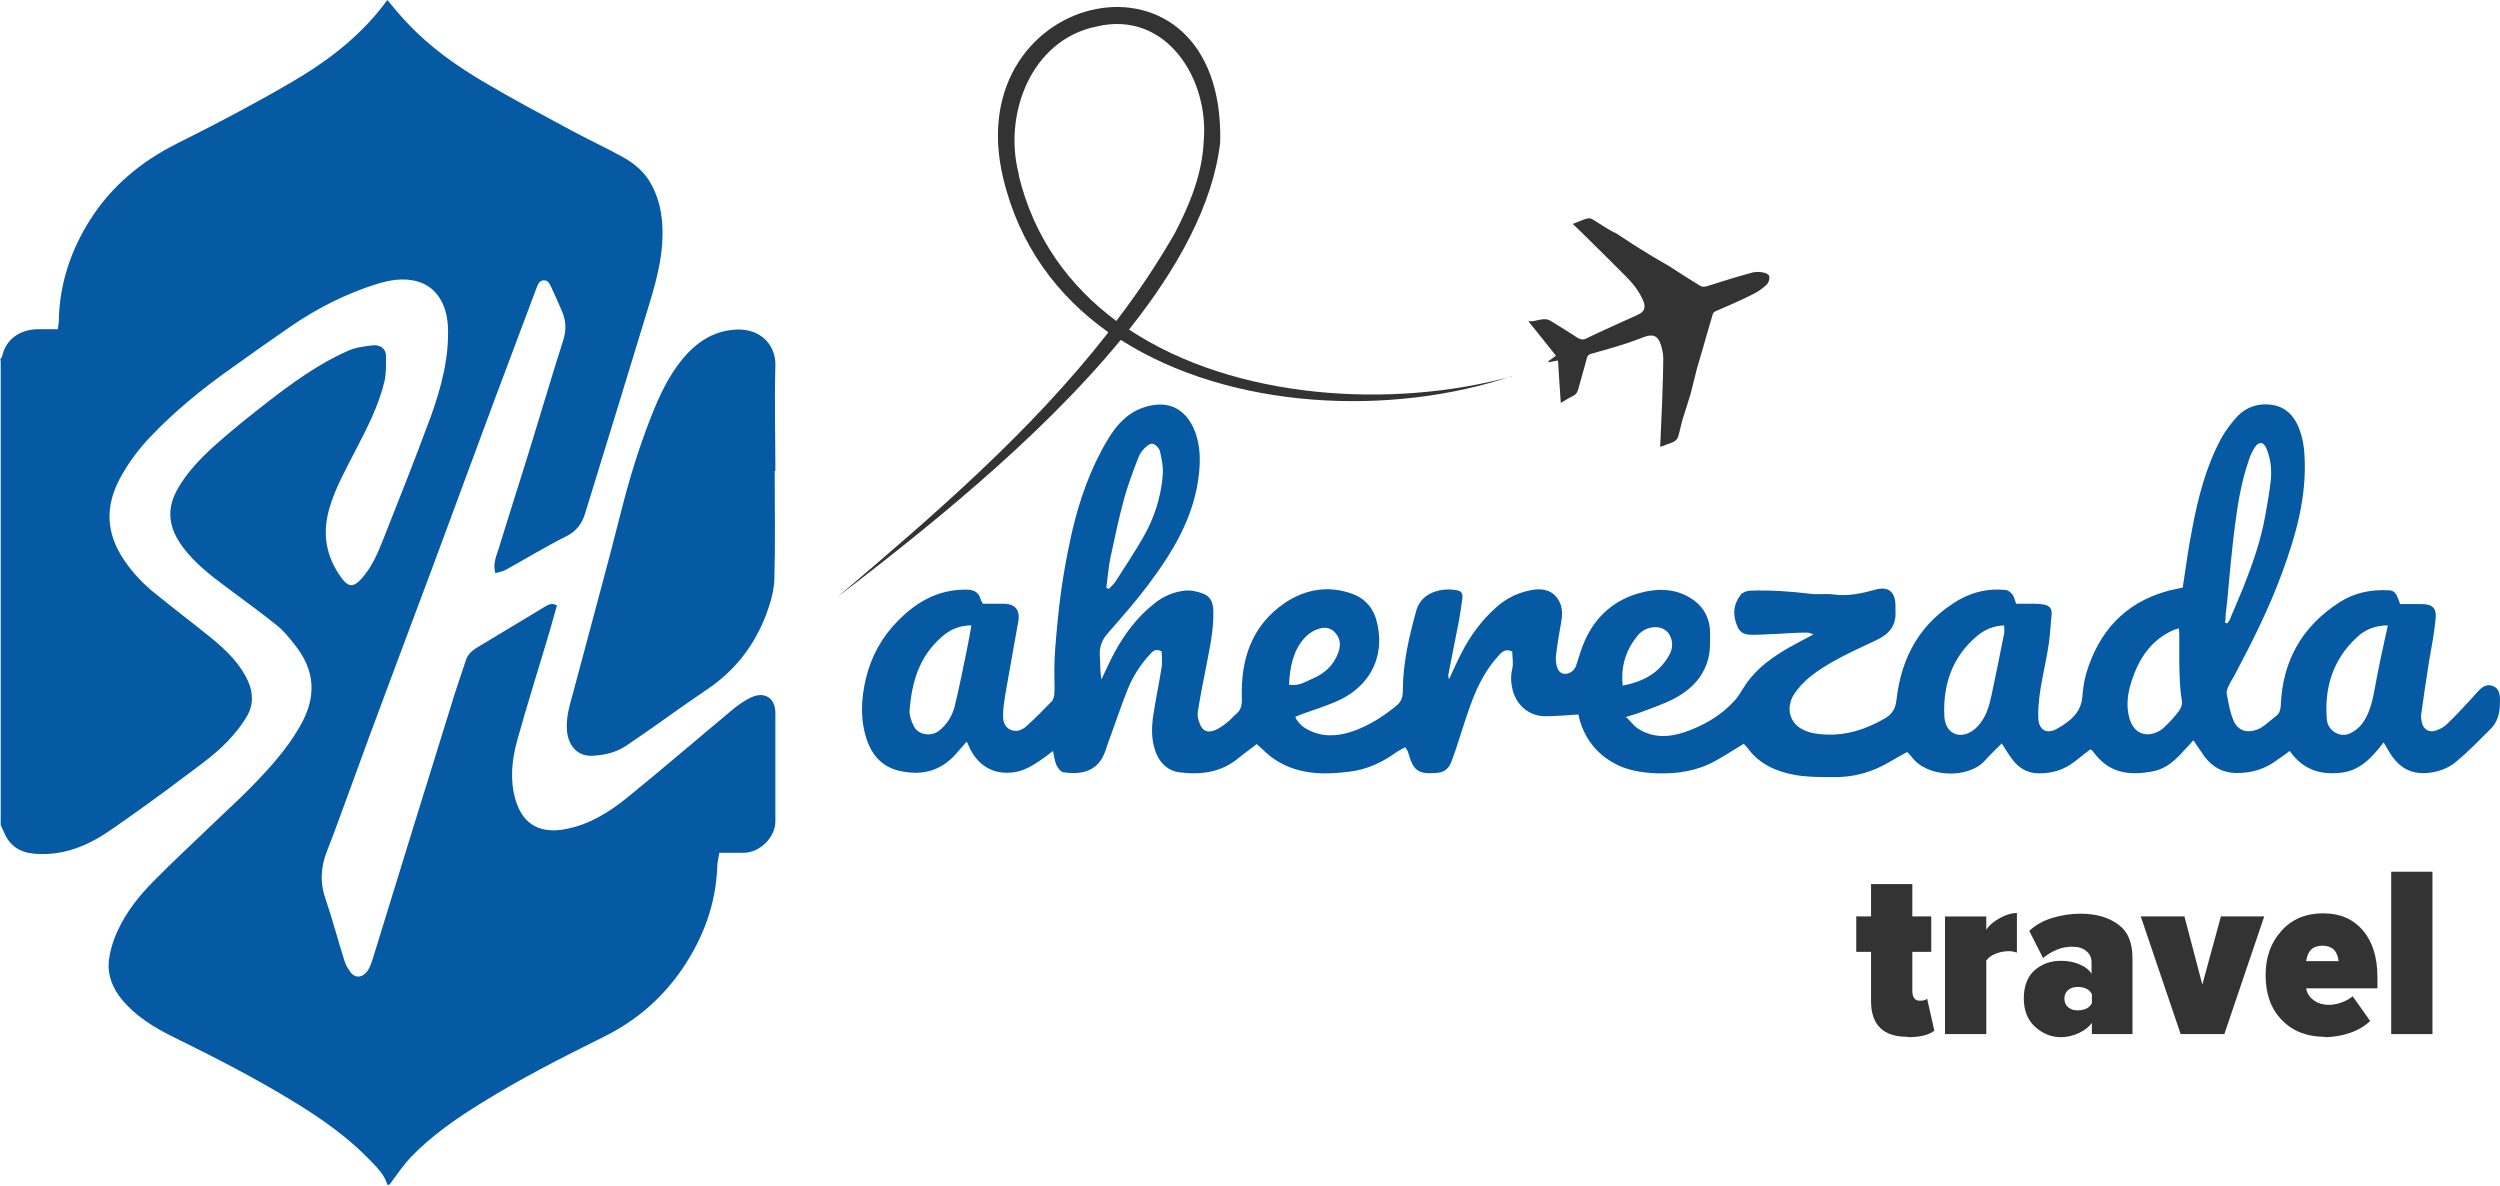
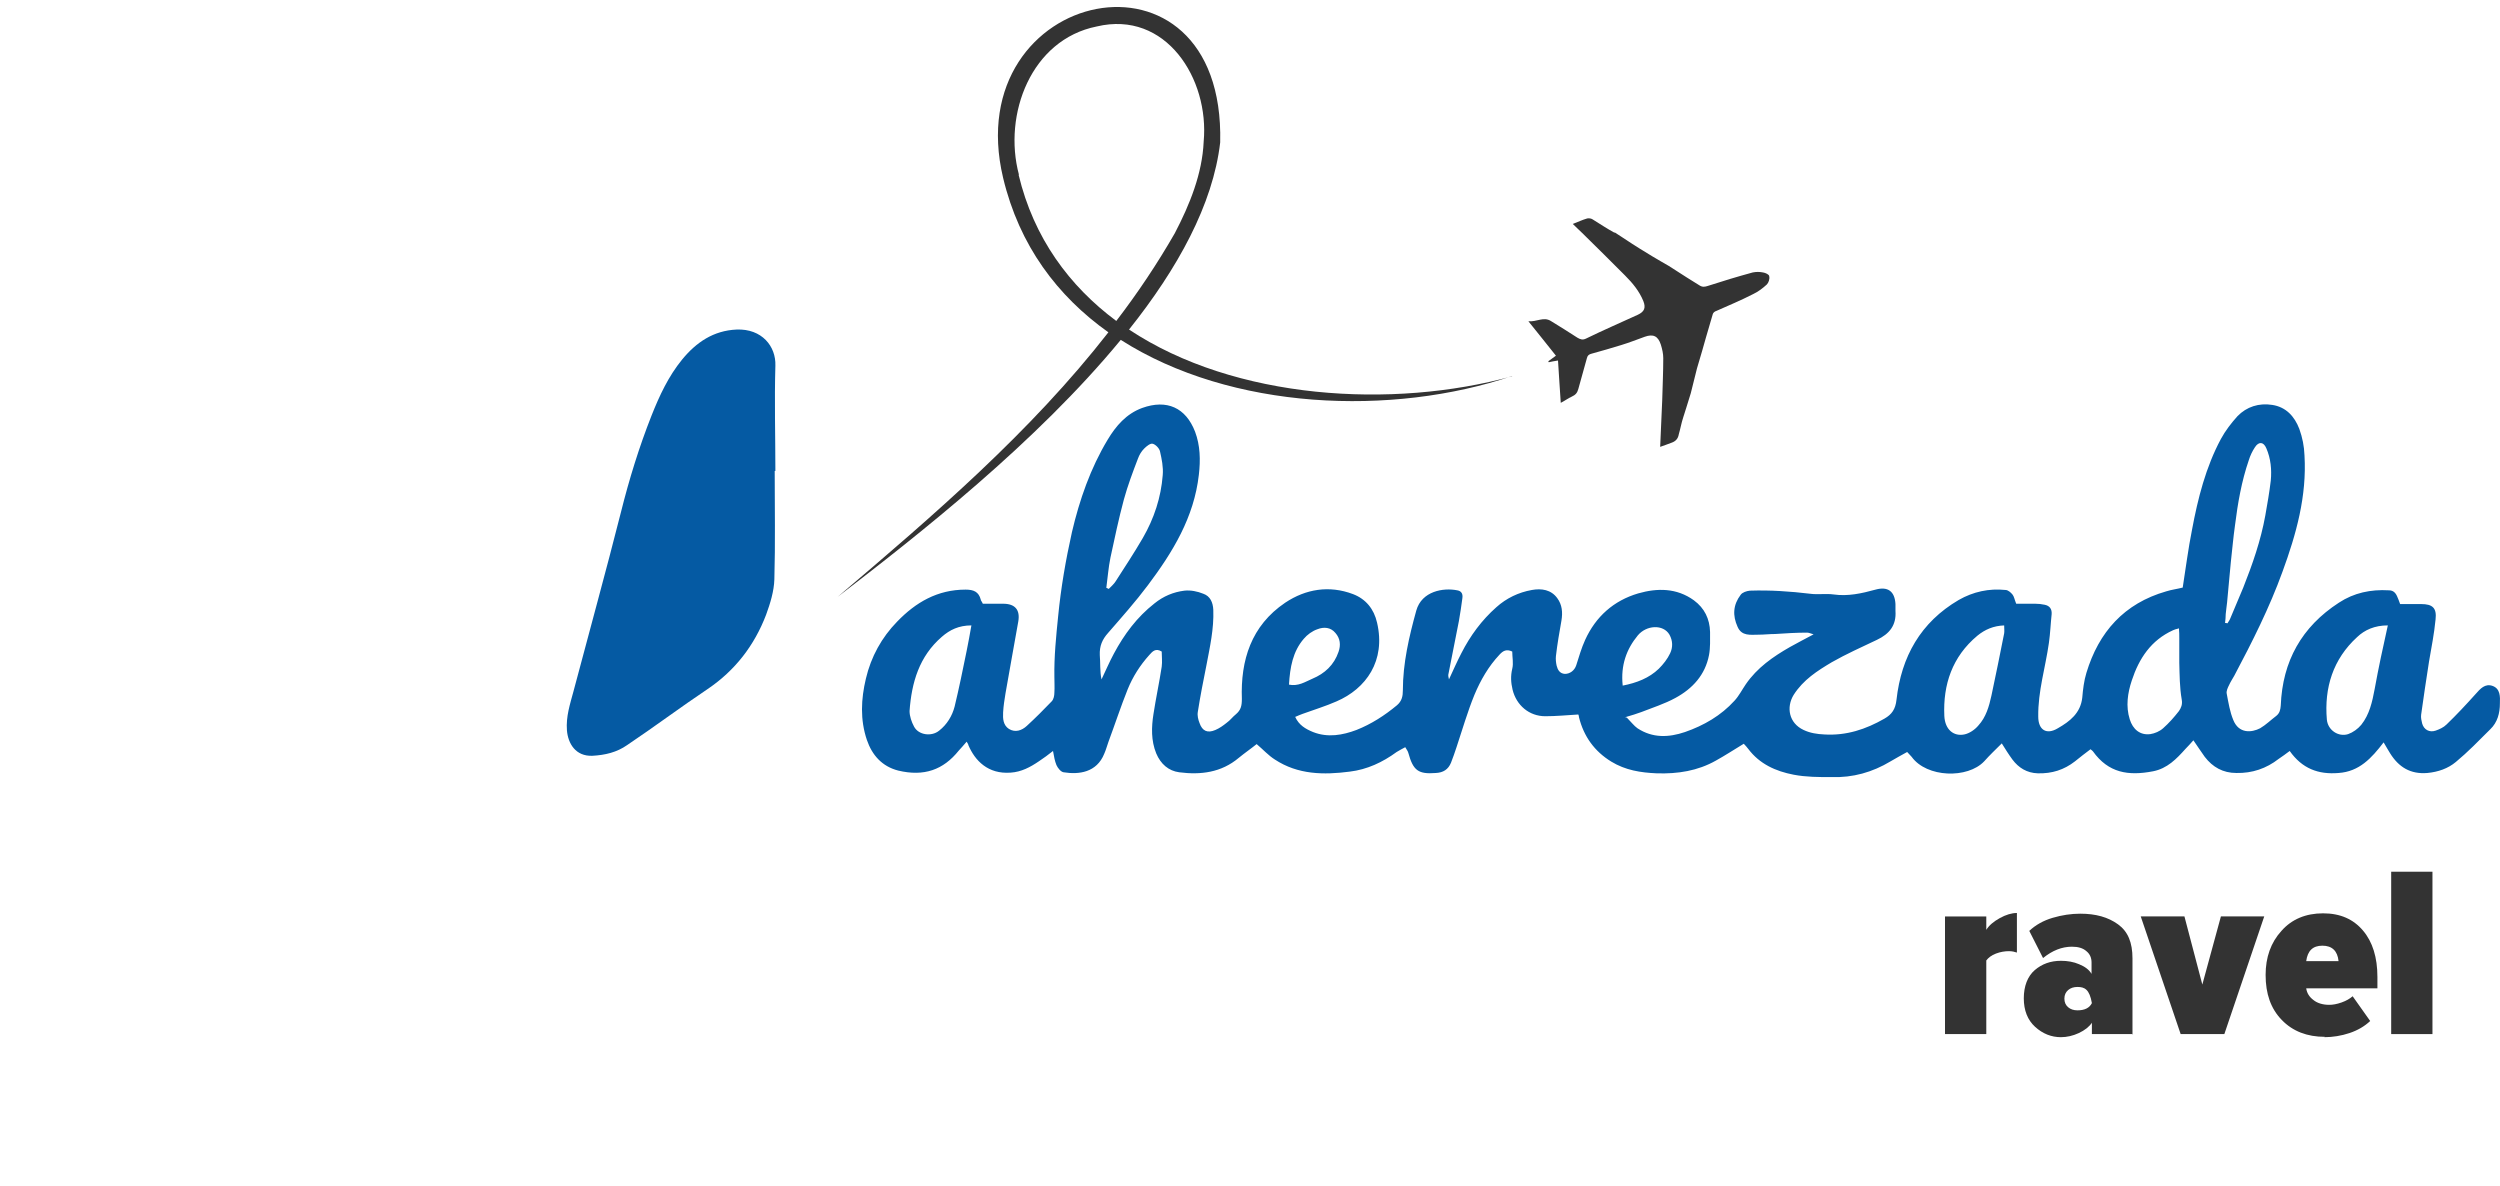
<svg xmlns="http://www.w3.org/2000/svg" width="118" height="56" viewBox="0 0 118 56" fill="none">
-   <path d="M0 16.984C0 16.984 0.081 16.887 0.097 16.822C0.292 15.945 1.007 15.555 1.77 15.539C2.078 15.539 2.387 15.539 2.728 15.539C2.744 15.377 2.777 15.247 2.777 15.117C2.809 13.396 3.345 11.804 4.254 10.376C5.261 8.784 6.657 7.631 8.33 6.787C10.148 5.878 11.95 4.936 13.704 3.913C15.247 3.02 16.675 1.965 17.828 0.585C17.991 0.39 18.137 0.195 18.283 0C18.591 0.373 18.9 0.747 19.241 1.104C20.313 2.241 21.579 3.134 22.91 3.913C24.193 4.676 25.525 5.374 26.84 6.089C27.652 6.527 28.512 6.933 29.324 7.372C29.925 7.696 30.445 8.119 30.769 8.752C31.013 9.223 31.159 9.694 31.224 10.229C31.402 11.642 31.061 12.99 30.656 14.321C29.649 17.617 28.642 20.93 27.619 24.226C27.473 24.713 27.213 25.07 26.726 25.314C25.752 25.801 24.826 26.369 23.885 26.889C23.739 26.97 23.56 27.002 23.381 27.051C23.252 26.596 23.43 26.239 23.544 25.882C24.031 24.274 24.55 22.683 25.038 21.092C25.557 19.419 26.044 17.747 26.58 16.075C26.726 15.62 26.726 15.182 26.548 14.743C26.385 14.354 26.207 13.964 26.028 13.574C25.947 13.412 25.882 13.217 25.655 13.233C25.444 13.249 25.395 13.428 25.33 13.574C24.956 14.565 24.583 15.571 24.209 16.562C23.609 18.153 23.008 19.761 22.423 21.352C21.774 23.105 21.124 24.859 20.475 26.613C19.777 28.48 19.079 30.347 18.38 32.214C17.715 33.984 17.065 35.754 16.416 37.54C16.091 38.401 15.799 39.261 15.458 40.106C15.149 40.869 15.084 41.616 15.36 42.411C15.685 43.369 15.945 44.36 16.253 45.334C16.302 45.513 16.399 45.675 16.497 45.821C16.773 46.259 17.163 46.113 17.374 45.788C17.471 45.642 17.52 45.448 17.585 45.285C18.202 43.272 18.835 41.242 19.452 39.229C20.134 37.053 20.8 34.861 21.482 32.685C21.644 32.182 21.823 31.678 21.985 31.175C22.066 30.915 22.245 30.737 22.472 30.591C23.527 29.957 24.599 29.308 25.655 28.675C25.833 28.577 26.012 28.415 26.288 28.577C26.174 28.951 26.077 29.34 25.963 29.73C25.444 31.484 24.891 33.221 24.404 34.975C24.161 35.868 24.063 36.793 24.323 37.719C24.697 39.034 25.622 39.342 26.71 39.131C27.814 38.92 28.756 38.336 29.616 37.638C31.273 36.29 32.896 34.894 34.553 33.513C34.828 33.286 35.137 33.059 35.462 32.913C36.111 32.62 36.598 32.961 36.598 33.66C36.598 35.364 36.598 37.069 36.598 38.774C36.598 39.521 35.868 40.236 35.121 40.252C34.747 40.252 34.358 40.252 33.952 40.252C33.919 40.495 33.854 40.706 33.854 40.917C33.789 42.687 33.189 44.279 32.198 45.74C31.24 47.136 30.006 48.192 28.496 48.938C26.531 49.913 24.583 50.903 22.732 52.056C21.547 52.787 20.394 53.582 19.419 54.589C19.03 54.995 18.721 55.466 18.38 55.92H18.283C18.153 55.466 17.828 55.141 17.52 54.816C16.464 53.712 15.23 52.835 13.931 52.04C12.08 50.903 10.148 49.913 8.2 48.955C7.274 48.5 6.397 47.964 5.732 47.153C5.326 46.649 5.082 46.048 5.131 45.415C5.18 44.928 5.326 44.425 5.537 43.97C5.943 43.061 6.576 42.265 7.274 41.567C8.183 40.641 9.141 39.765 10.083 38.855C10.668 38.287 11.268 37.751 11.837 37.167C12.697 36.29 13.525 35.381 14.143 34.309C14.954 32.913 14.906 31.662 13.883 30.396C13.639 30.087 13.379 29.763 13.071 29.519C12.308 28.902 11.512 28.334 10.733 27.749C9.97 27.181 9.206 26.596 8.638 25.833C7.956 24.924 7.81 24.015 8.443 22.976C9.077 21.92 10.002 21.124 10.928 20.345C11.48 19.874 12.048 19.436 12.6 18.997C13.802 18.072 15.019 17.179 16.416 16.562C16.773 16.399 17.179 16.351 17.569 16.302C17.942 16.253 18.218 16.464 18.218 16.789C18.218 17.179 18.234 17.585 18.153 17.974C17.877 19.16 17.309 20.231 16.757 21.303C16.318 22.164 15.831 23.024 15.555 23.966C15.198 25.168 15.377 26.255 16.107 27.262C16.448 27.733 16.692 27.733 17.081 27.294C17.536 26.775 17.812 26.158 18.056 25.541C18.835 23.576 19.614 21.611 20.345 19.631C20.832 18.267 21.206 16.87 21.141 15.393C21.108 14.922 21.011 14.483 20.767 14.094C20.524 13.704 20.183 13.428 19.744 13.298C19.062 13.087 18.38 13.217 17.715 13.428C16.27 13.883 14.922 14.581 13.672 15.441C12.746 16.075 11.837 16.724 10.928 17.374C9.547 18.348 8.248 19.403 7.079 20.637C6.511 21.238 6.04 21.871 5.651 22.602C4.969 23.885 5.001 25.135 5.813 26.369C6.186 26.937 6.641 27.441 7.161 27.879C8.086 28.642 9.06 29.373 10.002 30.136C10.684 30.704 11.334 31.321 11.707 32.149C11.95 32.702 11.967 33.254 11.675 33.773C11.48 34.114 11.236 34.439 10.976 34.731C10.327 35.494 9.499 36.062 8.703 36.663C7.566 37.524 6.414 38.352 5.245 39.164C4.189 39.895 3.036 40.398 1.689 40.3C0.958 40.252 0.455 39.943 0.179 39.261C0.13 39.148 0.081 39.05 0.032 38.937C0.032 31.63 0.032 24.323 0.032 17.017L0 16.984Z" fill="#055AA3" />
  <path d="M76.785 33.87C76.996 34.082 77.126 34.26 77.288 34.374C78.003 34.845 78.766 34.812 79.529 34.553C80.422 34.244 81.234 33.773 81.867 33.075C82.078 32.848 82.225 32.555 82.403 32.295C82.939 31.516 83.686 30.997 84.481 30.542C84.823 30.347 85.18 30.169 85.602 29.941C85.439 29.892 85.374 29.86 85.293 29.86C84.79 29.86 84.287 29.892 83.783 29.925C83.523 29.925 83.264 29.957 83.004 29.957C82.63 29.957 82.208 30.039 82.013 29.584C81.77 29.048 81.802 28.545 82.16 28.074C82.241 27.96 82.436 27.895 82.598 27.879C83.556 27.847 84.498 27.912 85.439 28.025C85.797 28.074 86.186 28.009 86.544 28.058C87.225 28.155 87.875 28.009 88.525 27.83C89.109 27.668 89.434 27.912 89.466 28.512C89.466 28.626 89.466 28.723 89.466 28.837C89.515 29.519 89.174 29.925 88.59 30.201C87.875 30.542 87.144 30.867 86.462 31.256C85.78 31.662 85.115 32.084 84.66 32.799C84.303 33.383 84.433 34.13 85.131 34.455C85.439 34.601 85.764 34.65 86.105 34.666C87.144 34.731 88.07 34.423 88.947 33.919C89.288 33.724 89.466 33.481 89.515 33.026C89.742 30.997 90.652 29.373 92.454 28.317C93.136 27.928 93.883 27.765 94.662 27.847C94.776 27.847 94.906 27.96 94.987 28.058C95.068 28.155 95.084 28.301 95.165 28.496C95.442 28.496 95.75 28.496 96.058 28.496C96.205 28.496 96.367 28.512 96.513 28.545C96.74 28.593 96.854 28.74 96.838 28.983C96.789 29.438 96.773 29.892 96.708 30.347C96.546 31.5 96.188 32.636 96.205 33.822C96.205 34.455 96.594 34.699 97.13 34.374C97.698 34.049 98.202 33.659 98.283 32.929C98.316 32.539 98.364 32.133 98.478 31.76C99.062 29.828 100.264 28.48 102.245 27.912C102.505 27.83 102.781 27.798 103.024 27.733C103.17 26.807 103.284 25.898 103.463 25.005C103.739 23.527 104.112 22.05 104.827 20.718C105.038 20.329 105.314 19.972 105.606 19.647C106.044 19.192 106.629 19.014 107.246 19.111C107.895 19.208 108.301 19.647 108.529 20.248C108.675 20.654 108.756 21.059 108.772 21.498C108.886 23.414 108.382 25.216 107.733 26.986C107.116 28.691 106.304 30.298 105.46 31.89C105.379 32.036 105.281 32.182 105.216 32.328C105.151 32.458 105.07 32.62 105.103 32.75C105.184 33.172 105.249 33.594 105.411 33.984C105.671 34.634 106.272 34.585 106.678 34.374C106.954 34.212 107.181 33.984 107.441 33.789C107.603 33.659 107.636 33.497 107.652 33.302C107.733 31.208 108.642 29.584 110.396 28.447C111.11 27.977 111.906 27.814 112.75 27.863C112.945 27.863 113.059 27.96 113.14 28.139C113.189 28.253 113.237 28.366 113.286 28.512C113.611 28.512 113.952 28.512 114.277 28.512C114.812 28.512 115.023 28.691 114.958 29.243C114.894 29.909 114.764 30.558 114.65 31.224C114.52 32.068 114.39 32.913 114.277 33.741C114.26 33.87 114.293 34.017 114.325 34.147C114.406 34.439 114.666 34.585 114.958 34.487C115.137 34.423 115.332 34.341 115.478 34.195C115.949 33.741 116.404 33.254 116.842 32.766C117.069 32.507 117.297 32.247 117.654 32.377C118.011 32.507 118.011 32.88 117.995 33.205C117.995 33.659 117.881 34.098 117.54 34.423C117.004 34.958 116.485 35.494 115.916 35.965C115.543 36.274 115.088 36.436 114.569 36.485C113.773 36.55 113.221 36.209 112.815 35.559C112.718 35.413 112.637 35.251 112.507 35.04C111.938 35.786 111.354 36.42 110.38 36.485C109.422 36.566 108.658 36.274 108.074 35.446C107.895 35.575 107.733 35.705 107.554 35.819C106.97 36.274 106.304 36.501 105.557 36.485C104.924 36.485 104.437 36.209 104.063 35.721C103.885 35.478 103.722 35.218 103.528 34.942C103.398 35.088 103.284 35.218 103.154 35.348C102.732 35.819 102.294 36.274 101.628 36.404C100.459 36.631 99.517 36.485 98.786 35.462C98.77 35.446 98.738 35.413 98.673 35.364C98.429 35.543 98.186 35.738 97.942 35.933C97.422 36.339 96.854 36.517 96.188 36.501C95.669 36.485 95.279 36.241 94.987 35.851C94.808 35.608 94.646 35.348 94.484 35.088C94.207 35.364 93.915 35.64 93.655 35.933C92.876 36.761 90.944 36.712 90.229 35.721C90.165 35.64 90.083 35.575 90.018 35.494C89.742 35.64 89.499 35.786 89.239 35.933C88.378 36.452 87.453 36.712 86.446 36.679C85.845 36.679 85.245 36.679 84.66 36.566C83.816 36.404 83.053 36.062 82.517 35.348C82.452 35.267 82.387 35.186 82.306 35.105C81.851 35.381 81.429 35.657 80.99 35.9C80.13 36.387 79.188 36.533 78.198 36.501C77.435 36.468 76.72 36.355 76.054 35.949C75.259 35.462 74.755 34.764 74.528 33.854C74.528 33.806 74.512 33.757 74.496 33.724C73.96 33.757 73.44 33.806 72.937 33.806C72.174 33.806 71.573 33.286 71.394 32.555C71.313 32.214 71.297 31.906 71.378 31.565C71.443 31.305 71.378 31.029 71.378 30.753C71.102 30.623 70.94 30.721 70.777 30.899C70.258 31.451 69.884 32.101 69.592 32.799C69.267 33.594 69.024 34.439 68.748 35.267C68.667 35.511 68.585 35.754 68.488 35.998C68.358 36.322 68.115 36.468 67.773 36.485C66.945 36.55 66.702 36.371 66.475 35.543C66.458 35.462 66.393 35.381 66.328 35.267C66.182 35.348 66.052 35.413 65.922 35.494C65.257 35.981 64.526 36.322 63.714 36.42C62.48 36.582 61.263 36.566 60.175 35.851C59.866 35.657 59.623 35.381 59.314 35.121C59.054 35.332 58.746 35.543 58.47 35.77C57.642 36.468 56.667 36.582 55.661 36.452C55.157 36.387 54.784 36.062 54.573 35.559C54.329 34.958 54.346 34.325 54.443 33.708C54.557 32.961 54.719 32.214 54.833 31.467C54.865 31.224 54.833 30.98 54.833 30.753C54.54 30.574 54.394 30.753 54.248 30.915C53.81 31.402 53.469 31.938 53.225 32.539C52.9 33.351 52.624 34.195 52.316 35.023C52.251 35.202 52.202 35.397 52.121 35.575C51.764 36.468 50.919 36.566 50.205 36.452C50.075 36.436 49.929 36.257 49.864 36.111C49.783 35.916 49.75 35.705 49.702 35.446C49.474 35.624 49.263 35.786 49.036 35.933C48.63 36.209 48.208 36.436 47.705 36.468C46.633 36.55 46.016 35.9 45.707 35.169C45.707 35.137 45.675 35.088 45.626 35.007C45.496 35.169 45.366 35.299 45.253 35.429C44.522 36.339 43.613 36.663 42.395 36.371C41.632 36.176 41.161 35.64 40.917 34.926C40.593 33.968 40.641 32.994 40.869 32.036C41.112 30.997 41.616 30.087 42.346 29.34C43.223 28.431 44.246 27.83 45.578 27.83C45.951 27.83 46.194 27.928 46.292 28.301C46.292 28.35 46.341 28.382 46.389 28.496C46.682 28.496 47.023 28.496 47.347 28.496C47.916 28.496 48.159 28.788 48.062 29.34C47.867 30.461 47.656 31.581 47.461 32.718C47.412 33.01 47.364 33.319 47.347 33.627C47.331 33.919 47.347 34.228 47.623 34.406C47.916 34.585 48.224 34.487 48.468 34.26C48.874 33.887 49.263 33.497 49.637 33.107C49.734 33.01 49.767 32.831 49.767 32.685C49.783 32.442 49.767 32.198 49.767 31.954C49.75 30.997 49.848 30.039 49.945 29.081C50.075 27.749 50.302 26.434 50.595 25.119C50.952 23.593 51.471 22.099 52.283 20.751C52.673 20.102 53.16 19.533 53.907 19.257C55.076 18.835 55.969 19.241 56.408 20.378C56.651 21.027 56.667 21.709 56.586 22.407C56.359 24.421 55.352 26.061 54.183 27.619C53.599 28.399 52.949 29.129 52.3 29.876C52.024 30.185 51.894 30.493 51.91 30.915C51.942 31.289 51.91 31.678 51.991 32.068C52.186 31.662 52.365 31.24 52.576 30.85C53.063 29.941 53.663 29.129 54.492 28.48C54.914 28.139 55.385 27.944 55.904 27.879C56.197 27.847 56.521 27.912 56.797 28.025C57.122 28.139 57.252 28.431 57.268 28.788C57.301 29.681 57.106 30.542 56.943 31.402C56.797 32.133 56.651 32.864 56.538 33.594C56.505 33.773 56.554 33.968 56.619 34.13C56.749 34.504 56.992 34.617 57.366 34.455C57.56 34.374 57.739 34.244 57.901 34.114C58.064 34 58.177 33.838 58.34 33.708C58.567 33.513 58.616 33.319 58.616 32.994C58.551 31.159 59.054 29.535 60.662 28.447C61.636 27.798 62.74 27.619 63.86 28.041C64.461 28.269 64.851 28.74 64.997 29.389C65.419 31.191 64.477 32.507 63.081 33.107C62.561 33.335 62.026 33.497 61.49 33.692C61.376 33.741 61.263 33.773 61.133 33.838C61.311 34.228 61.62 34.406 61.977 34.553C62.675 34.828 63.373 34.699 64.023 34.455C64.721 34.179 65.354 33.773 65.939 33.286C66.166 33.091 66.215 32.864 66.215 32.588C66.215 31.305 66.507 30.055 66.848 28.821C67.108 27.895 68.131 27.733 68.78 27.863C68.975 27.895 69.056 28.025 69.024 28.236C68.975 28.593 68.926 28.951 68.861 29.308C68.699 30.152 68.52 31.013 68.358 31.857C68.358 31.89 68.358 31.938 68.391 32.068C68.602 31.614 68.78 31.208 68.975 30.834C69.397 30.006 69.933 29.275 70.631 28.658C71.102 28.236 71.67 27.96 72.304 27.847C72.758 27.765 73.213 27.83 73.505 28.236C73.733 28.545 73.765 28.902 73.7 29.292C73.603 29.844 73.505 30.396 73.44 30.964C73.424 31.11 73.44 31.273 73.473 31.419C73.522 31.614 73.619 31.792 73.862 31.808C74.106 31.808 74.317 31.646 74.398 31.402C74.528 30.997 74.642 30.591 74.82 30.201C75.324 29.097 76.168 28.35 77.321 28.009C78.23 27.749 79.139 27.749 79.951 28.334C80.455 28.707 80.698 29.21 80.715 29.828C80.715 30.185 80.731 30.574 80.666 30.915C80.487 31.857 79.886 32.507 79.075 32.945C78.571 33.221 78.003 33.4 77.467 33.611C77.256 33.692 77.029 33.757 76.704 33.854L76.785 33.87ZM45.853 29.519C45.253 29.519 44.831 29.73 44.457 30.055C43.385 30.98 43.028 32.214 42.931 33.562C42.931 33.806 43.028 34.082 43.142 34.293C43.353 34.699 43.97 34.78 44.327 34.487C44.701 34.195 44.944 33.789 45.058 33.351C45.269 32.474 45.448 31.597 45.626 30.721C45.707 30.331 45.772 29.957 45.853 29.503V29.519ZM94.613 29.519C94.094 29.535 93.688 29.714 93.331 30.006C92.145 30.997 91.707 32.312 91.772 33.789C91.804 34.455 92.227 34.764 92.714 34.666C92.957 34.617 93.217 34.439 93.379 34.244C93.737 33.854 93.883 33.351 93.996 32.831C94.207 31.857 94.402 30.867 94.597 29.892C94.613 29.779 94.597 29.665 94.597 29.519H94.613ZM112.702 29.519C112.085 29.519 111.614 29.73 111.256 30.071C110.12 31.11 109.698 32.458 109.828 33.968C109.876 34.471 110.38 34.796 110.834 34.65C111.062 34.569 111.289 34.406 111.451 34.212C111.841 33.724 111.971 33.124 112.084 32.523C112.263 31.532 112.474 30.558 112.702 29.535V29.519ZM102.829 29.665C102.699 29.698 102.635 29.714 102.57 29.746C101.53 30.217 100.962 31.078 100.621 32.117C100.426 32.702 100.329 33.335 100.524 33.952C100.67 34.423 101.011 34.715 101.498 34.65C101.709 34.617 101.936 34.52 102.099 34.374C102.375 34.13 102.618 33.854 102.846 33.562C102.943 33.416 103.024 33.254 102.976 33.01C102.878 32.442 102.878 31.857 102.862 31.273C102.862 30.883 102.862 30.509 102.862 30.12C102.862 29.974 102.862 29.828 102.846 29.649L102.829 29.665ZM105.021 29.405C105.021 29.405 105.103 29.405 105.135 29.422C105.184 29.34 105.249 29.259 105.281 29.162C105.476 28.691 105.687 28.204 105.882 27.733C106.32 26.629 106.71 25.508 106.921 24.339C107.019 23.787 107.116 23.235 107.181 22.683C107.23 22.164 107.181 21.644 106.97 21.157C106.84 20.848 106.613 20.832 106.434 21.108C106.304 21.303 106.207 21.514 106.142 21.725C105.801 22.716 105.622 23.755 105.492 24.794C105.411 25.362 105.362 25.947 105.297 26.515C105.232 27.148 105.184 27.782 105.119 28.431C105.103 28.61 105.07 28.788 105.054 28.983C105.054 29.129 105.038 29.275 105.021 29.422V29.405ZM52.235 27.749C52.235 27.749 52.3 27.782 52.332 27.798C52.446 27.684 52.576 27.57 52.657 27.441C53.095 26.759 53.534 26.093 53.94 25.395C54.475 24.469 54.8 23.479 54.881 22.423C54.914 22.05 54.833 21.66 54.751 21.303C54.719 21.157 54.54 20.978 54.41 20.946C54.297 20.913 54.118 21.059 54.005 21.173C53.875 21.303 53.777 21.465 53.712 21.644C53.469 22.277 53.225 22.927 53.047 23.576C52.803 24.485 52.608 25.411 52.413 26.32C52.316 26.791 52.283 27.278 52.218 27.749H52.235ZM60.824 32.312C61.279 32.409 61.603 32.182 61.944 32.036C62.529 31.792 62.967 31.386 63.178 30.769C63.292 30.445 63.26 30.136 63.032 29.876C62.805 29.6 62.48 29.584 62.188 29.698C61.944 29.779 61.701 29.957 61.538 30.152C61.019 30.753 60.889 31.5 60.84 32.312H60.824ZM76.59 32.361C77.256 32.231 77.841 32.003 78.295 31.565C78.506 31.354 78.701 31.11 78.831 30.834C78.961 30.558 78.961 30.25 78.799 29.957C78.506 29.454 77.711 29.503 77.305 29.99C76.769 30.639 76.493 31.402 76.59 32.344V32.361Z" fill="#055AA3" />
  <path d="M36.566 22.229C36.566 23.933 36.598 25.638 36.55 27.343C36.533 27.912 36.355 28.48 36.16 29.016C35.608 30.461 34.699 31.646 33.4 32.523C32.117 33.383 30.883 34.309 29.6 35.169C29.113 35.511 28.561 35.64 27.96 35.673C27.165 35.705 26.808 35.088 26.759 34.471C26.71 33.822 26.905 33.237 27.067 32.636C27.814 29.811 28.594 27.002 29.308 24.177C29.698 22.618 30.169 21.092 30.753 19.614C31.127 18.673 31.549 17.763 32.198 16.968C32.864 16.156 33.676 15.604 34.764 15.555C35.965 15.506 36.631 16.351 36.598 17.26C36.55 18.916 36.598 20.572 36.598 22.229H36.566Z" fill="#055AA3" />
  <path d="M76.217 10.992C75.86 10.798 75.519 10.57 75.178 10.359C75.113 10.31 74.999 10.294 74.918 10.31C74.691 10.376 74.479 10.473 74.236 10.57C74.398 10.733 74.544 10.863 74.674 10.992C75.356 11.658 76.022 12.324 76.704 13.006C77.061 13.363 77.37 13.737 77.564 14.207C77.694 14.532 77.613 14.711 77.305 14.857C76.493 15.23 75.665 15.588 74.869 15.977C74.707 16.058 74.609 16.026 74.463 15.945C74.041 15.669 73.619 15.409 73.197 15.149C72.856 14.938 72.531 15.198 72.141 15.165C72.596 15.734 73.018 16.253 73.44 16.789C73.31 16.887 73.197 16.968 73.083 17.049C73.083 17.049 73.083 17.081 73.099 17.098C73.229 17.065 73.359 17.049 73.538 17.016C73.586 17.715 73.619 18.348 73.668 19.014C73.862 18.916 74.009 18.802 74.187 18.721C74.366 18.64 74.447 18.543 74.496 18.364C74.626 17.877 74.772 17.39 74.902 16.903C74.934 16.773 74.999 16.724 75.129 16.692C75.6 16.562 76.054 16.432 76.525 16.286C76.899 16.172 77.272 16.026 77.629 15.896C78.035 15.75 78.263 15.864 78.393 16.27C78.457 16.481 78.506 16.692 78.506 16.903C78.506 17.569 78.474 18.218 78.457 18.884C78.425 19.614 78.393 20.345 78.36 21.092C78.555 21.027 78.717 20.962 78.896 20.897C79.091 20.832 79.204 20.702 79.237 20.507C79.269 20.378 79.318 20.215 79.351 20.053C79.383 19.89 79.497 19.549 79.594 19.241C79.692 18.932 79.805 18.559 79.805 18.559L80.097 17.39L80.341 16.562C80.341 16.562 80.666 15.409 80.844 14.824C80.861 14.759 80.942 14.694 81.007 14.678C81.591 14.418 82.176 14.175 82.744 13.883C82.988 13.769 83.199 13.607 83.394 13.428C83.475 13.347 83.54 13.168 83.507 13.038C83.507 12.957 83.329 12.876 83.215 12.86C83.053 12.827 82.89 12.827 82.728 12.86C82.013 13.055 81.315 13.266 80.617 13.493C80.471 13.542 80.357 13.558 80.227 13.477C80.032 13.347 79.821 13.233 79.627 13.103C79.351 12.925 78.766 12.551 78.766 12.551C78.766 12.551 78.003 12.113 77.987 12.097C77.678 11.918 77.045 11.512 77.045 11.512L76.201 10.96L76.217 10.992Z" fill="#333333" />
-   <path d="M90.034 48.938C88.882 48.938 88.313 48.37 88.313 47.25V44.928H87.615V43.255H88.313V41.729H90.262V43.255H91.155V44.928H90.262V46.763C90.262 47.071 90.376 47.234 90.619 47.234C90.781 47.234 90.895 47.201 90.96 47.136L91.301 48.646C91.041 48.857 90.619 48.955 90.051 48.955L90.034 48.938Z" fill="#333333" />
  <path d="M93.753 48.809H91.804V43.256H93.753V43.889C93.883 43.678 94.094 43.499 94.386 43.337C94.678 43.174 94.954 43.093 95.198 43.093V44.961C95.1 44.928 94.971 44.895 94.825 44.895C94.63 44.895 94.419 44.928 94.207 45.009C93.996 45.09 93.85 45.204 93.753 45.334V48.792V48.809Z" fill="#333333" />
-   <path d="M100.686 48.809H98.737V48.273C98.608 48.468 98.397 48.63 98.121 48.76C97.844 48.89 97.552 48.955 97.276 48.955C96.822 48.955 96.416 48.792 96.058 48.468C95.701 48.143 95.523 47.688 95.523 47.12C95.523 46.552 95.701 46.081 96.042 45.788C96.383 45.496 96.789 45.35 97.276 45.35C97.585 45.35 97.877 45.399 98.137 45.513C98.413 45.626 98.608 45.772 98.721 45.967V45.431C98.721 45.204 98.64 45.025 98.478 44.895C98.315 44.749 98.088 44.684 97.796 44.684C97.325 44.684 96.87 44.863 96.432 45.22L95.782 43.938C96.075 43.661 96.448 43.45 96.886 43.321C97.325 43.191 97.763 43.126 98.186 43.126C98.916 43.126 99.501 43.288 99.972 43.629C100.442 43.97 100.653 44.49 100.653 45.236V48.825L100.686 48.809ZM98.056 47.688C98.397 47.688 98.624 47.575 98.737 47.347V46.925C98.624 46.698 98.397 46.584 98.056 46.584C97.877 46.584 97.731 46.633 97.617 46.73C97.504 46.828 97.439 46.958 97.439 47.136C97.439 47.315 97.504 47.445 97.617 47.542C97.731 47.639 97.877 47.688 98.056 47.688Z" fill="#333333" />
+   <path d="M100.686 48.809H98.737V48.273C98.608 48.468 98.397 48.63 98.121 48.76C97.844 48.89 97.552 48.955 97.276 48.955C96.822 48.955 96.416 48.792 96.058 48.468C95.701 48.143 95.523 47.688 95.523 47.12C95.523 46.552 95.701 46.081 96.042 45.788C96.383 45.496 96.789 45.35 97.276 45.35C97.585 45.35 97.877 45.399 98.137 45.513C98.413 45.626 98.608 45.772 98.721 45.967V45.431C98.721 45.204 98.64 45.025 98.478 44.895C98.315 44.749 98.088 44.684 97.796 44.684C97.325 44.684 96.87 44.863 96.432 45.22L95.782 43.938C96.075 43.661 96.448 43.45 96.886 43.321C97.325 43.191 97.763 43.126 98.186 43.126C98.916 43.126 99.501 43.288 99.972 43.629C100.442 43.97 100.653 44.49 100.653 45.236V48.825L100.686 48.809ZM98.056 47.688C98.397 47.688 98.624 47.575 98.737 47.347C98.624 46.698 98.397 46.584 98.056 46.584C97.877 46.584 97.731 46.633 97.617 46.73C97.504 46.828 97.439 46.958 97.439 47.136C97.439 47.315 97.504 47.445 97.617 47.542C97.731 47.639 97.877 47.688 98.056 47.688Z" fill="#333333" />
  <path d="M104.989 48.809H102.927L101.043 43.255H103.105L103.95 46.471L104.827 43.255H106.872L104.989 48.809Z" fill="#333333" />
  <path d="M109.73 48.938C108.902 48.938 108.22 48.679 107.7 48.143C107.181 47.607 106.937 46.909 106.937 46.016C106.937 45.188 107.181 44.49 107.684 43.938C108.171 43.385 108.837 43.109 109.649 43.109C110.461 43.109 111.078 43.385 111.532 43.921C111.987 44.457 112.214 45.188 112.214 46.113V46.649H108.853C108.886 46.876 108.999 47.055 109.194 47.201C109.373 47.347 109.633 47.428 109.941 47.428C110.104 47.428 110.298 47.396 110.526 47.315C110.753 47.234 110.915 47.136 111.045 47.023L111.873 48.192C111.614 48.435 111.289 48.63 110.899 48.76C110.509 48.89 110.104 48.955 109.714 48.955L109.73 48.938ZM110.38 45.366C110.331 44.879 110.071 44.636 109.616 44.636C109.162 44.636 108.918 44.879 108.853 45.366H110.38Z" fill="#333333" />
  <path d="M114.812 48.809H112.864V41.145H114.812V48.809Z" fill="#333333" />
  <path d="M71.362 17.763C65.744 19.306 58.307 18.884 53.29 15.555C55.58 12.681 57.252 9.661 57.593 6.722C57.836 -3.296 45.204 -0.617 47.347 8.395C48.11 11.593 49.913 13.98 52.316 15.685C48.663 20.378 44.051 24.339 39.537 28.171C43.321 25.265 48.922 20.881 52.9 16.042C58.112 19.371 65.711 19.663 71.378 17.747L71.362 17.763ZM48.094 8.248C47.331 5.391 48.679 1.867 51.764 1.25C55.027 0.471 57.09 3.718 56.813 6.69C56.748 8.183 56.164 9.645 55.45 11.009C54.621 12.454 53.696 13.834 52.689 15.149C50.481 13.509 48.792 11.236 48.078 8.248H48.094Z" fill="#333333" />
</svg>